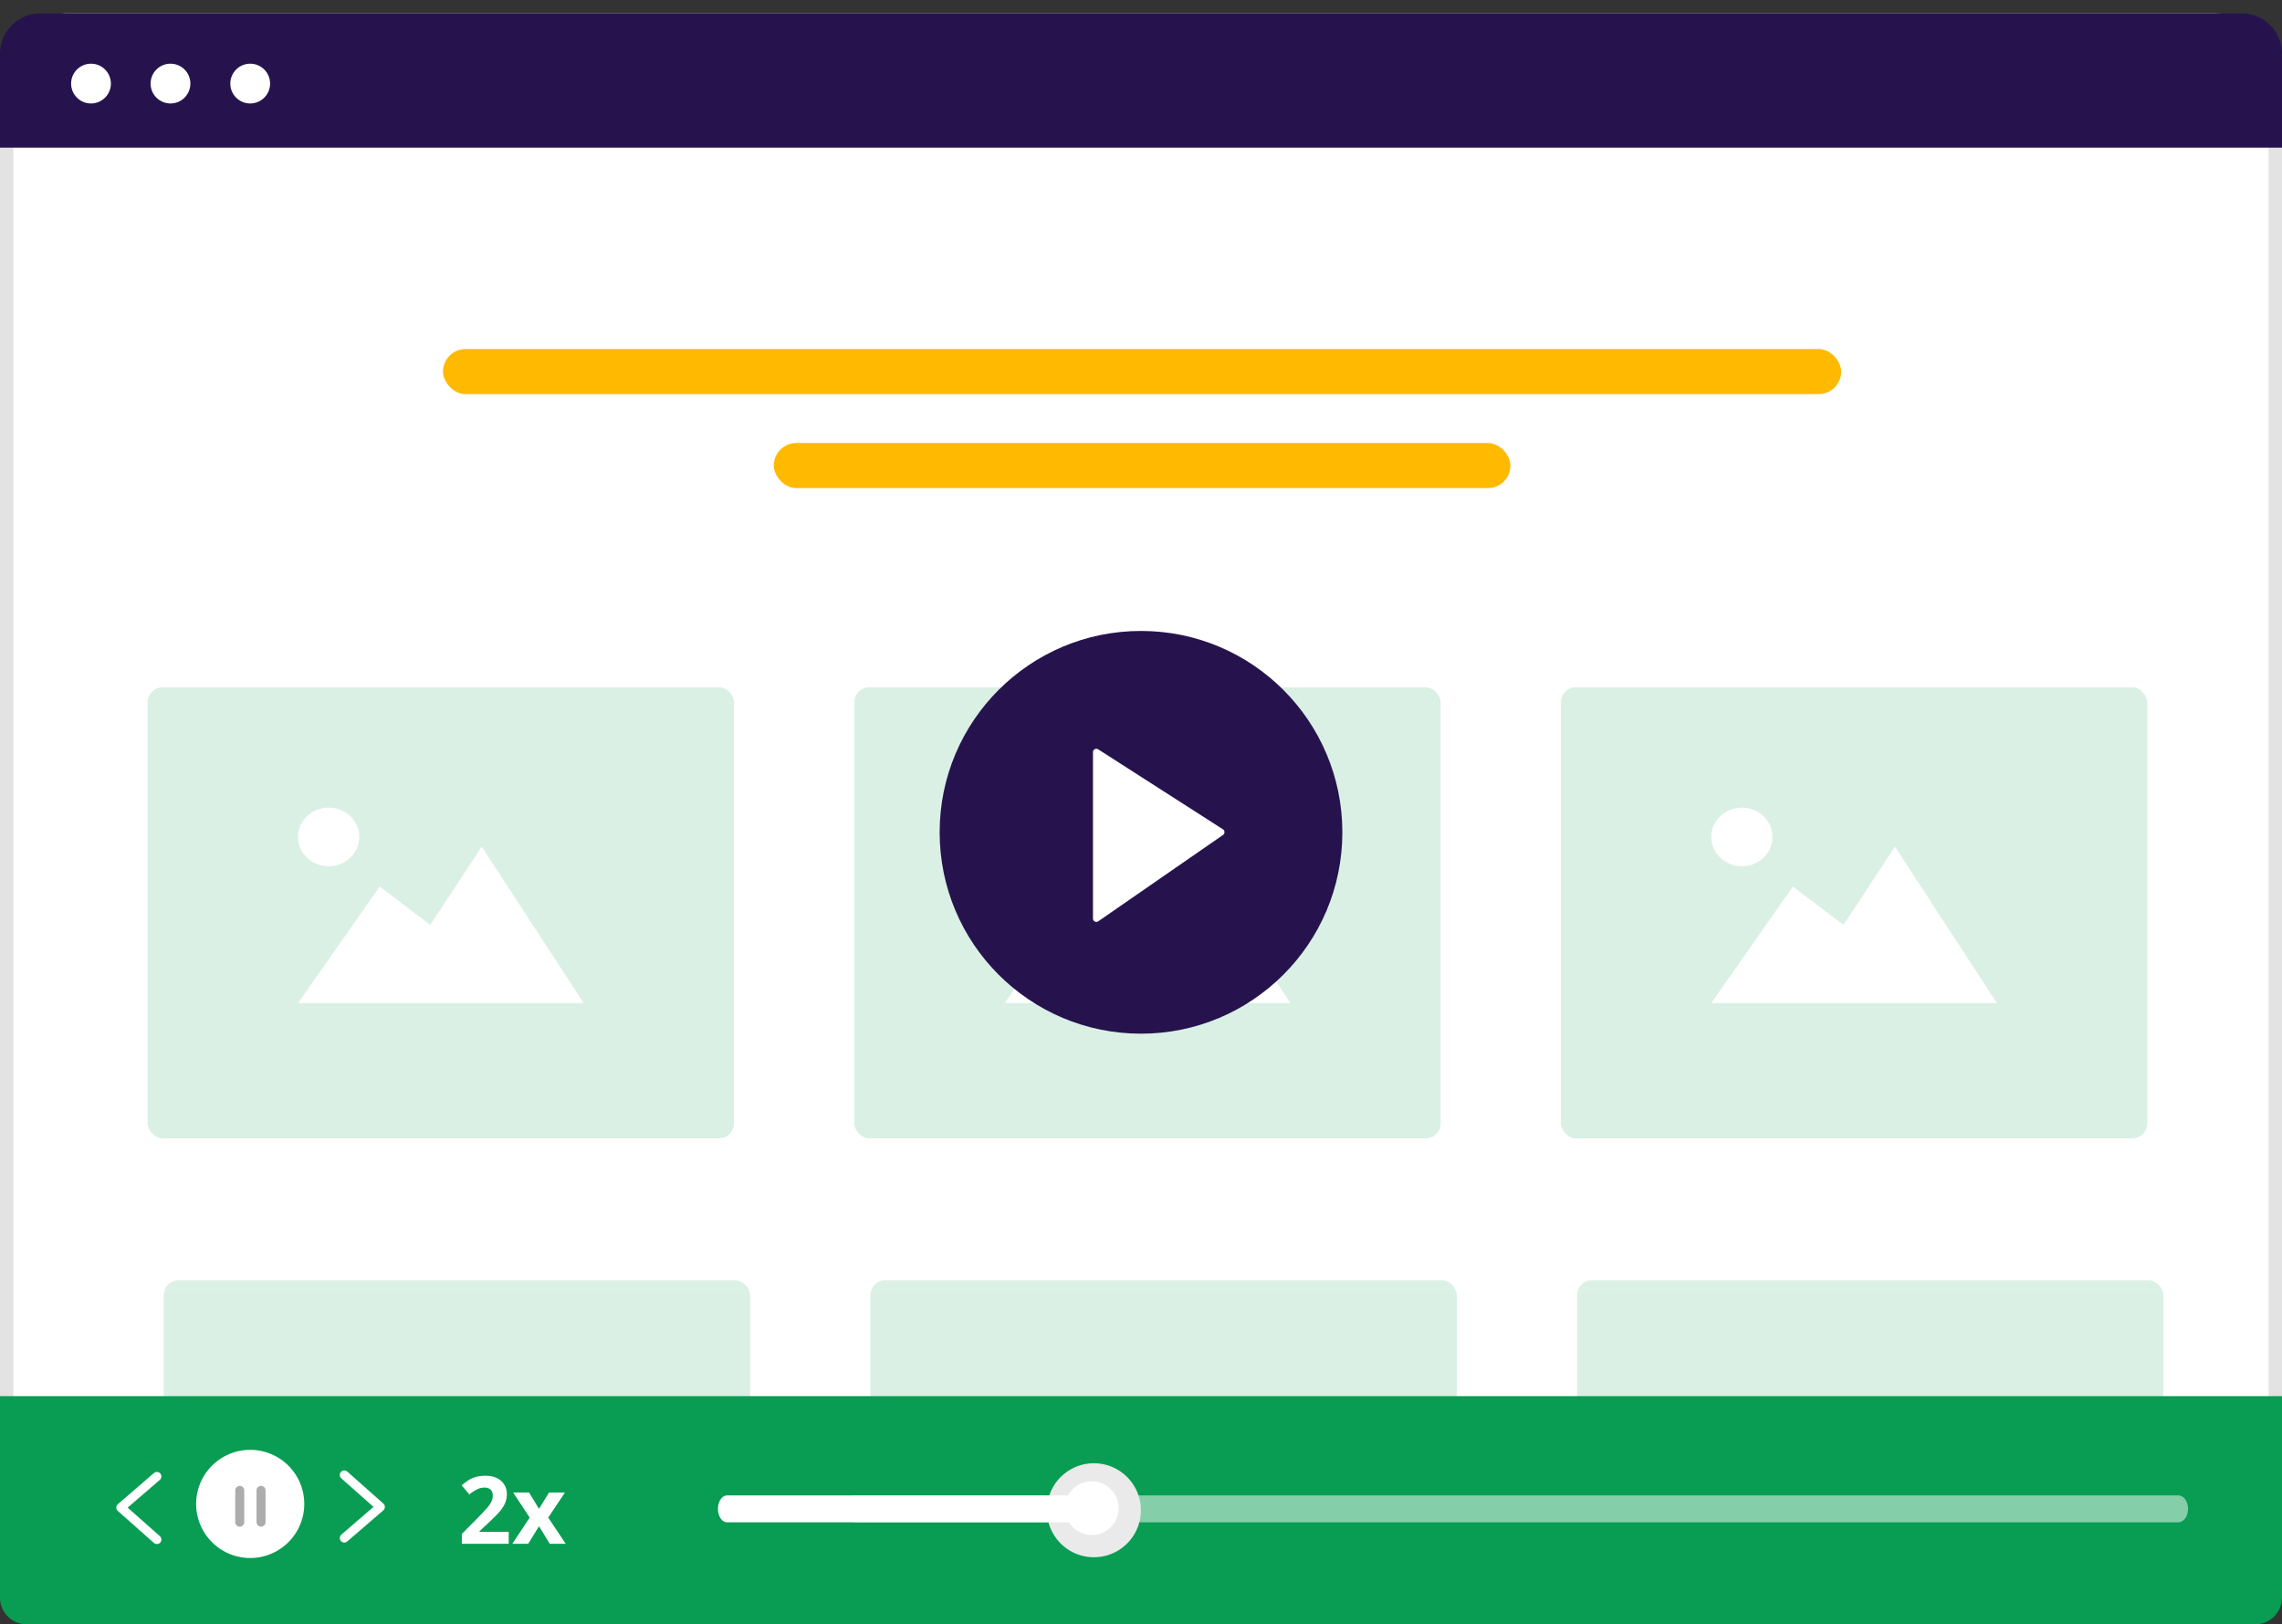
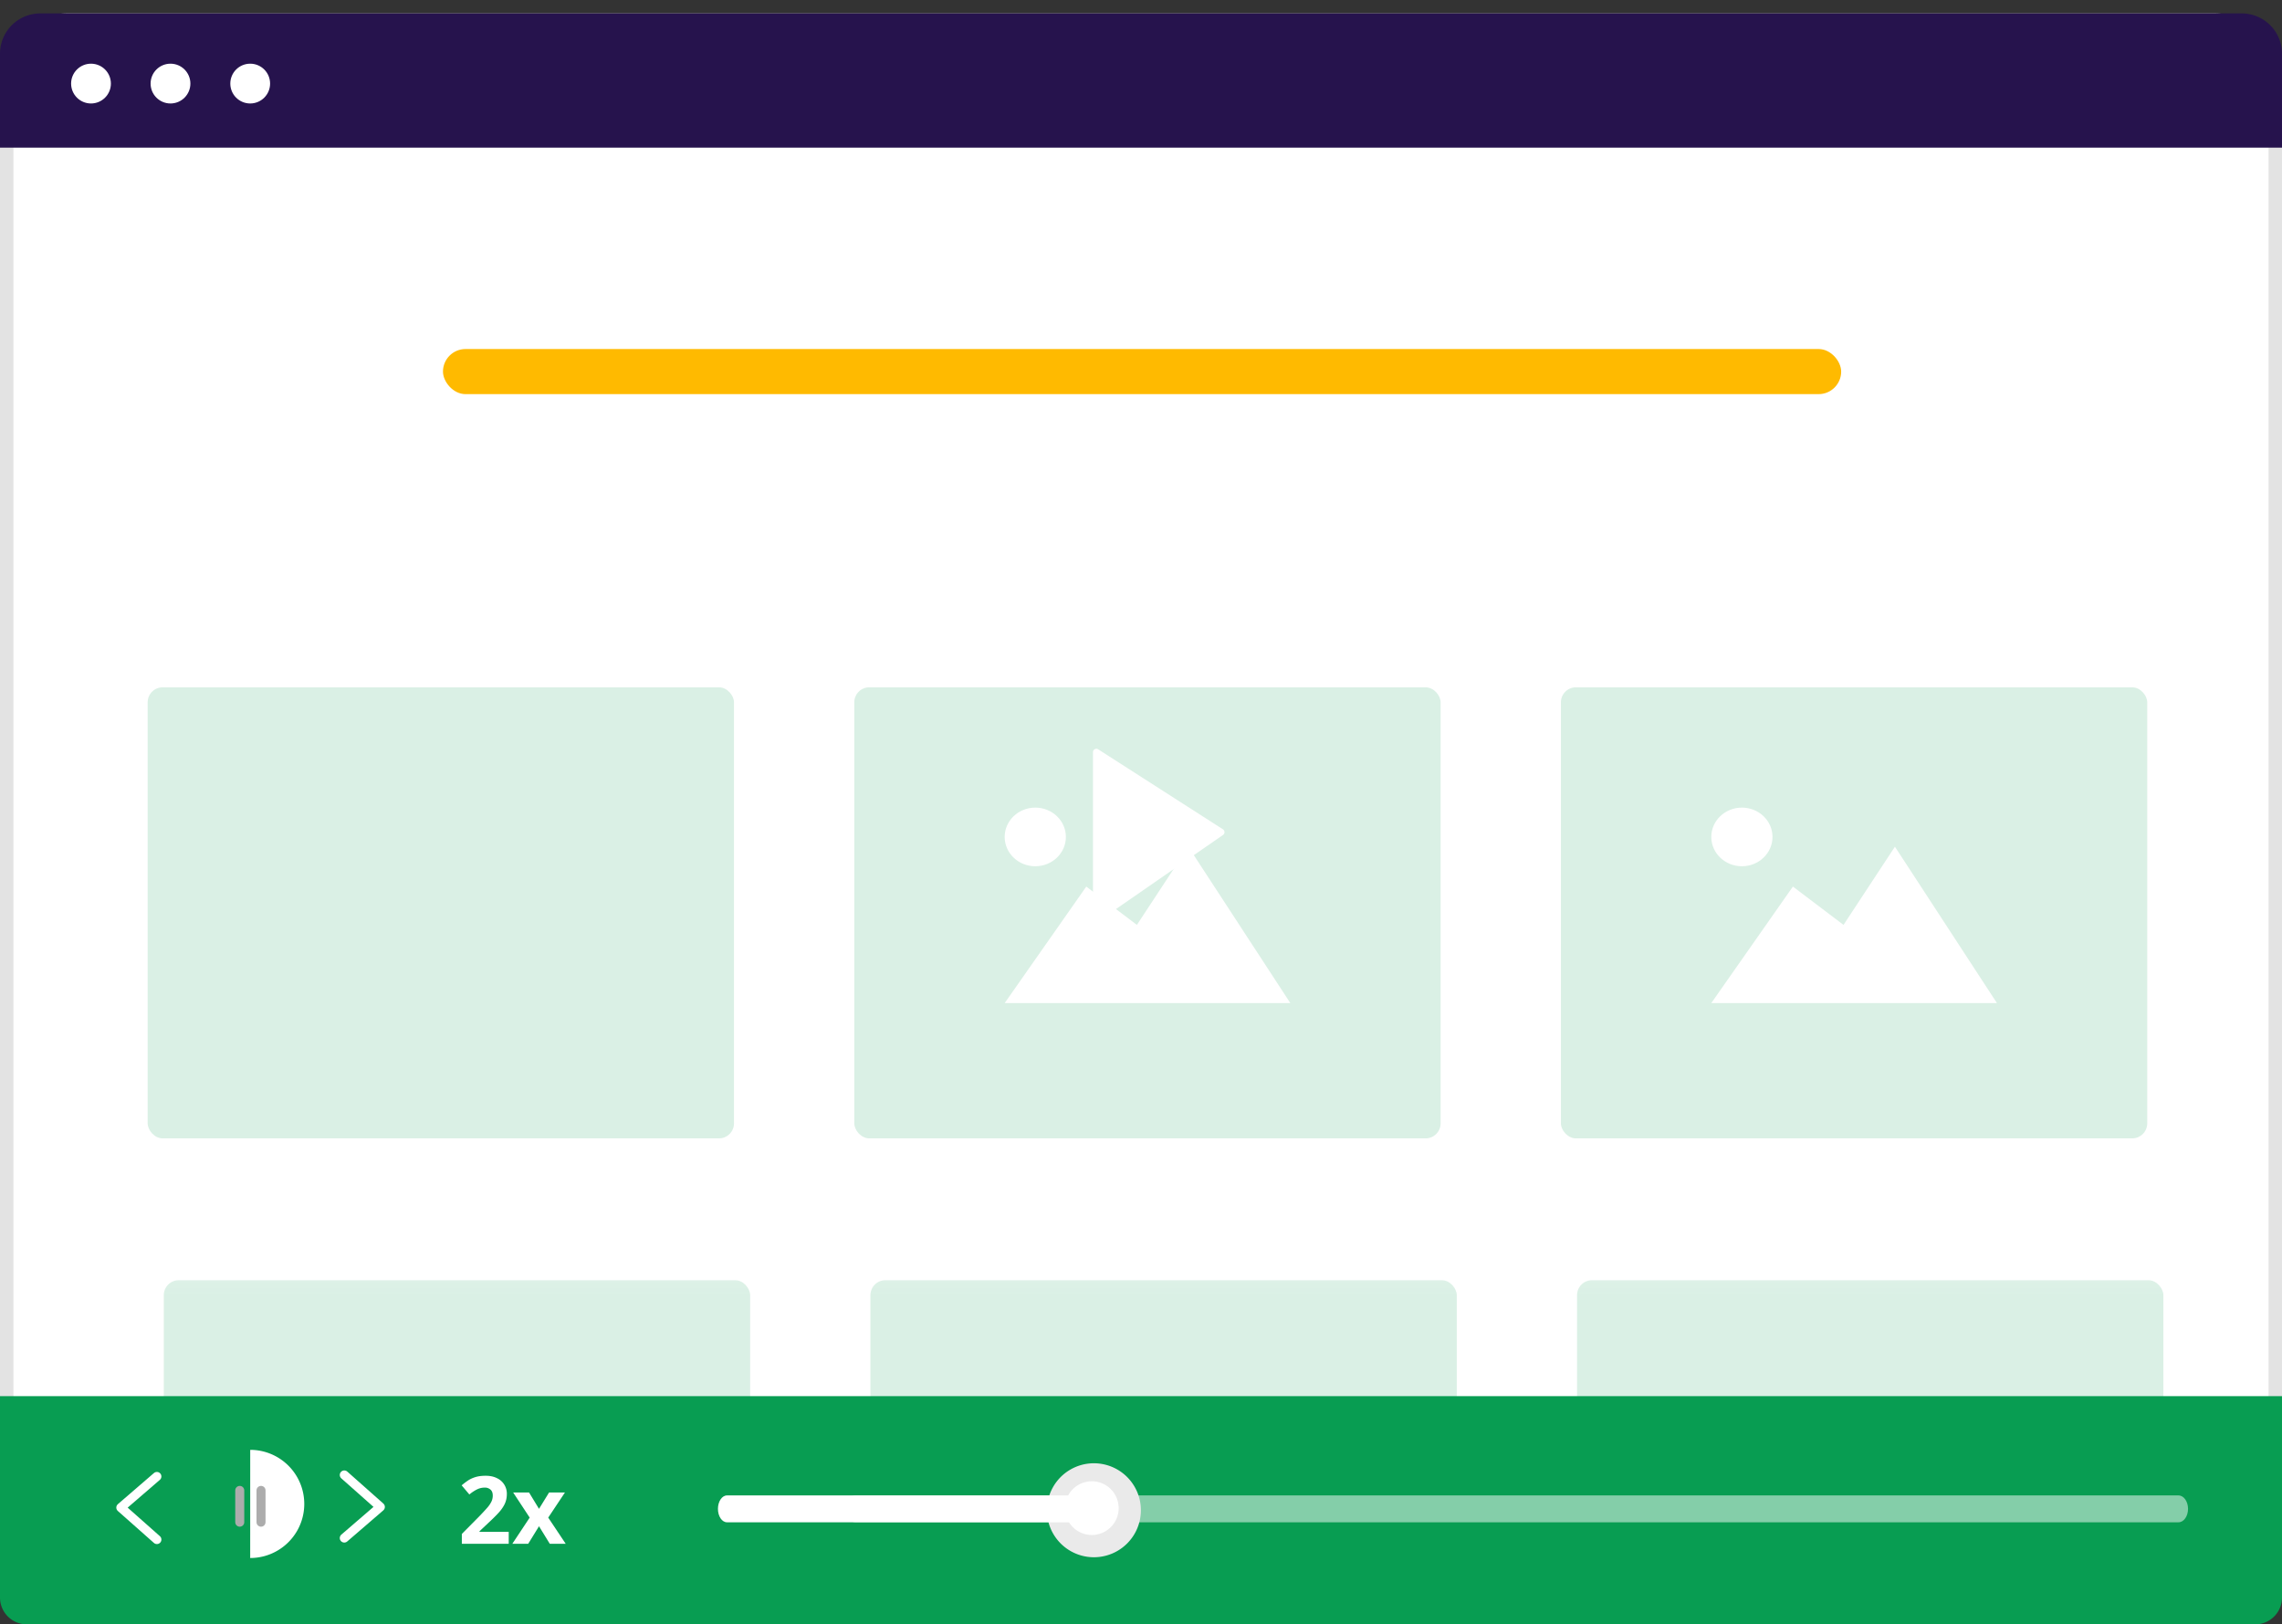
<svg xmlns="http://www.w3.org/2000/svg" width="170" height="121" fill="none">
  <rect width="100%" height="100%" fill="#333333" stroke="none" />
  <path fill="#fff" stroke="#E3E3E3" d="M.5 5.999a4.5 4.5 0 0 1 4.5-4.5h160a4.5 4.5 0 0 1 4.5 4.5v110a4.5 4.5 0 0 1-4.5 4.5H5a4.5 4.5 0 0 1-4.5-4.5v-110Z" />
  <rect width="104.16" height="3.36" x="33" y="25.999" fill="#FFBA00" rx="1.68" />
-   <rect width="54.88" height="3.36" x="57.641" y="32.999" fill="#FFBA00" rx="1.68" />
  <rect width="43.68" height="33.6" x="11" y="51.198" fill="#089D52" fill-opacity=".15" rx="1.12" />
-   <path fill="#fff" d="M22.203 62.343c0-1.206 1.022-2.184 2.28-2.184 1.259 0 2.28.978 2.28 2.184 0 1.207-1.021 2.184-2.28 2.184-1.258 0-2.28-.977-2.28-2.184Zm13.68.728-3.829 5.824-3.77-2.854-6.08 8.678h21.28l-7.6-11.648Z" />
  <rect width="43.68" height="33.6" x="63.641" y="51.198" fill="#089D52" fill-opacity=".15" rx="1.12" />
  <path fill="#fff" d="M74.844 62.343c0-1.206 1.021-2.184 2.28-2.184 1.258 0 2.28.978 2.28 2.184 0 1.207-1.022 2.184-2.28 2.184-1.259 0-2.28-.977-2.28-2.184Zm13.68.728-3.83 5.824-3.77-2.854-6.08 8.678h21.28l-7.6-11.648Z" />
  <rect width="43.68" height="33.6" x="116.281" y="51.198" fill="#089D52" fill-opacity=".15" rx="1.12" />
  <path fill="#fff" d="M127.484 62.343c0-1.206 1.022-2.184 2.28-2.184 1.259 0 2.28.978 2.28 2.184 0 1.207-1.021 2.184-2.28 2.184-1.258 0-2.28-.977-2.28-2.184Zm13.68.728-3.829 5.824-3.771-2.854-6.08 8.678h21.28l-7.6-11.648Z" />
  <mask id="a" width="168" height="26" x="1" y="94" maskUnits="userSpaceOnUse" style="mask-type:alpha">
    <path fill="#fff" stroke="#ACACAC" stroke-width=".696" d="M1.348 95.147h167.304v24.303H1.348V95.147Z" />
  </mask>
  <g mask="url(#a)">
    <rect width="43.68" height="33.6" x="12.203" y="95.359" fill="#089D52" fill-opacity=".15" rx="1.12" />
    <path fill="#fff" d="M23.406 107.503c0-1.206 1.022-2.184 2.28-2.184 1.259 0 2.28.978 2.28 2.184 0 1.207-1.021 2.184-2.28 2.184-1.258 0-2.28-.977-2.28-2.184Zm13.68.728-3.829 5.824-3.77-2.854-6.08 8.678h21.28l-7.6-11.648Z" />
    <rect width="43.68" height="33.6" x="64.844" y="95.359" fill="#089D52" fill-opacity=".15" rx="1.12" />
    <path fill="#fff" d="M76.047 107.503c0-1.206 1.021-2.184 2.28-2.184 1.258 0 2.28.978 2.28 2.184 0 1.207-1.022 2.184-2.28 2.184-1.259 0-2.28-.977-2.28-2.184Zm13.68.728-3.829 5.824-3.771-2.854-6.08 8.678h21.28l-7.6-11.648Z" />
    <rect width="43.68" height="33.6" x="117.484" y="95.359" fill="#089D52" fill-opacity=".15" rx="1.12" />
    <path fill="#fff" d="M128.688 107.503c0-1.206 1.021-2.184 2.279-2.184 1.259 0 2.28.978 2.28 2.184 0 1.207-1.021 2.184-2.28 2.184-1.258 0-2.279-.977-2.279-2.184Zm13.679.728-3.828 5.824-3.772-2.854-6.079 8.678h21.279l-7.6-11.648Z" />
  </g>
  <path fill="#26134D" fill-rule="evenodd" d="M0 3.999a3 3 0 0 1 3-3h164a3 3 0 0 1 3 3v7H0v-7Z" clip-rule="evenodd" />
  <circle cx="6.779" cy="6.226" r="1.482" fill="#fff" />
  <circle cx="12.701" cy="6.226" r="1.482" fill="#fff" />
  <circle cx="18.639" cy="6.226" r="1.482" fill="#fff" />
  <path fill="#089D52" d="M170 103.999H0v15a2 2 0 0 0 2 2h166a2 2 0 0 0 2-2v-15Z" />
  <path fill="#fff" d="M37.898 114.999h-3.493v-.735l1.255-1.268c.253-.26.455-.476.608-.65a2.15 2.15 0 0 0 .335-.478 1.04 1.04 0 0 0 .106-.462c0-.198-.056-.346-.168-.444a.628.628 0 0 0-.44-.15 1.27 1.27 0 0 0-.564.133 2.917 2.917 0 0 0-.571.379l-.574-.68c.143-.123.295-.239.454-.348.162-.11.349-.197.56-.264.215-.068.471-.102.77-.102.328 0 .61.059.844.178a1.27 1.27 0 0 1 .738 1.175c0 .276-.054.528-.164.756-.11.228-.269.453-.478.677-.208.223-.458.47-.752.741l-.643.605v.048h2.177v.889Zm1.562-1.952-1.23-1.87h1.183l.741 1.217.749-1.217h1.182l-1.244 1.87 1.303 1.952h-1.186l-.804-1.309-.806 1.309h-1.183l1.295-1.952Z" />
  <path fill="#fff" fill-opacity=".5" d="M162.291 113.395H63.709c-.391 0-.709-.448-.709-1 0-.553.318-1 .71-1h98.581c.391 0 .709.447.709 1 0 .552-.318 1-.709 1Z" />
  <path fill="#EAEAEA" d="M81.492 115.999a3.5 3.5 0 1 0 0-7 3.5 3.5 0 0 0 0 7Z" style="mix-blend-mode:multiply" />
  <path fill="#fff" d="M81.336 114.341a2 2 0 1 0 0-4 2 2 0 0 0 0 4Z" />
  <path fill="#fff" d="M80.343 111.395H54.156c-.37 0-.672.448-.672 1s.301 1 .672 1h26.187c.37 0 .671-.448.671-1s-.3-1-.671-1Z" />
  <path stroke="#fff" stroke-linecap="round" stroke-linejoin="round" stroke-width=".672" d="m25.648 109.87 2.687 2.382-2.687 2.317m-13.96.112L9 112.3l2.687-2.318" />
-   <path fill="#fff" d="M18.638 116.056A4.028 4.028 0 1 0 18.64 108a4.028 4.028 0 0 0 0 8.056Z" />
+   <path fill="#fff" d="M18.638 116.056A4.028 4.028 0 1 0 18.64 108Z" />
  <path stroke="#ACACAC" stroke-linecap="round" stroke-linejoin="round" stroke-width=".672" d="M17.86 111.02v2.367m1.585-2.367v2.367" />
-   <circle cx="85" cy="61.999" r="15" fill="#26134D" />
  <path fill="#fff" d="M81.422 68.422V56.03c0-.2.22-.32.388-.213l9.293 5.958a.252.252 0 0 1 .008.42l-9.294 6.433a.252.252 0 0 1-.395-.207Z" />
</svg>